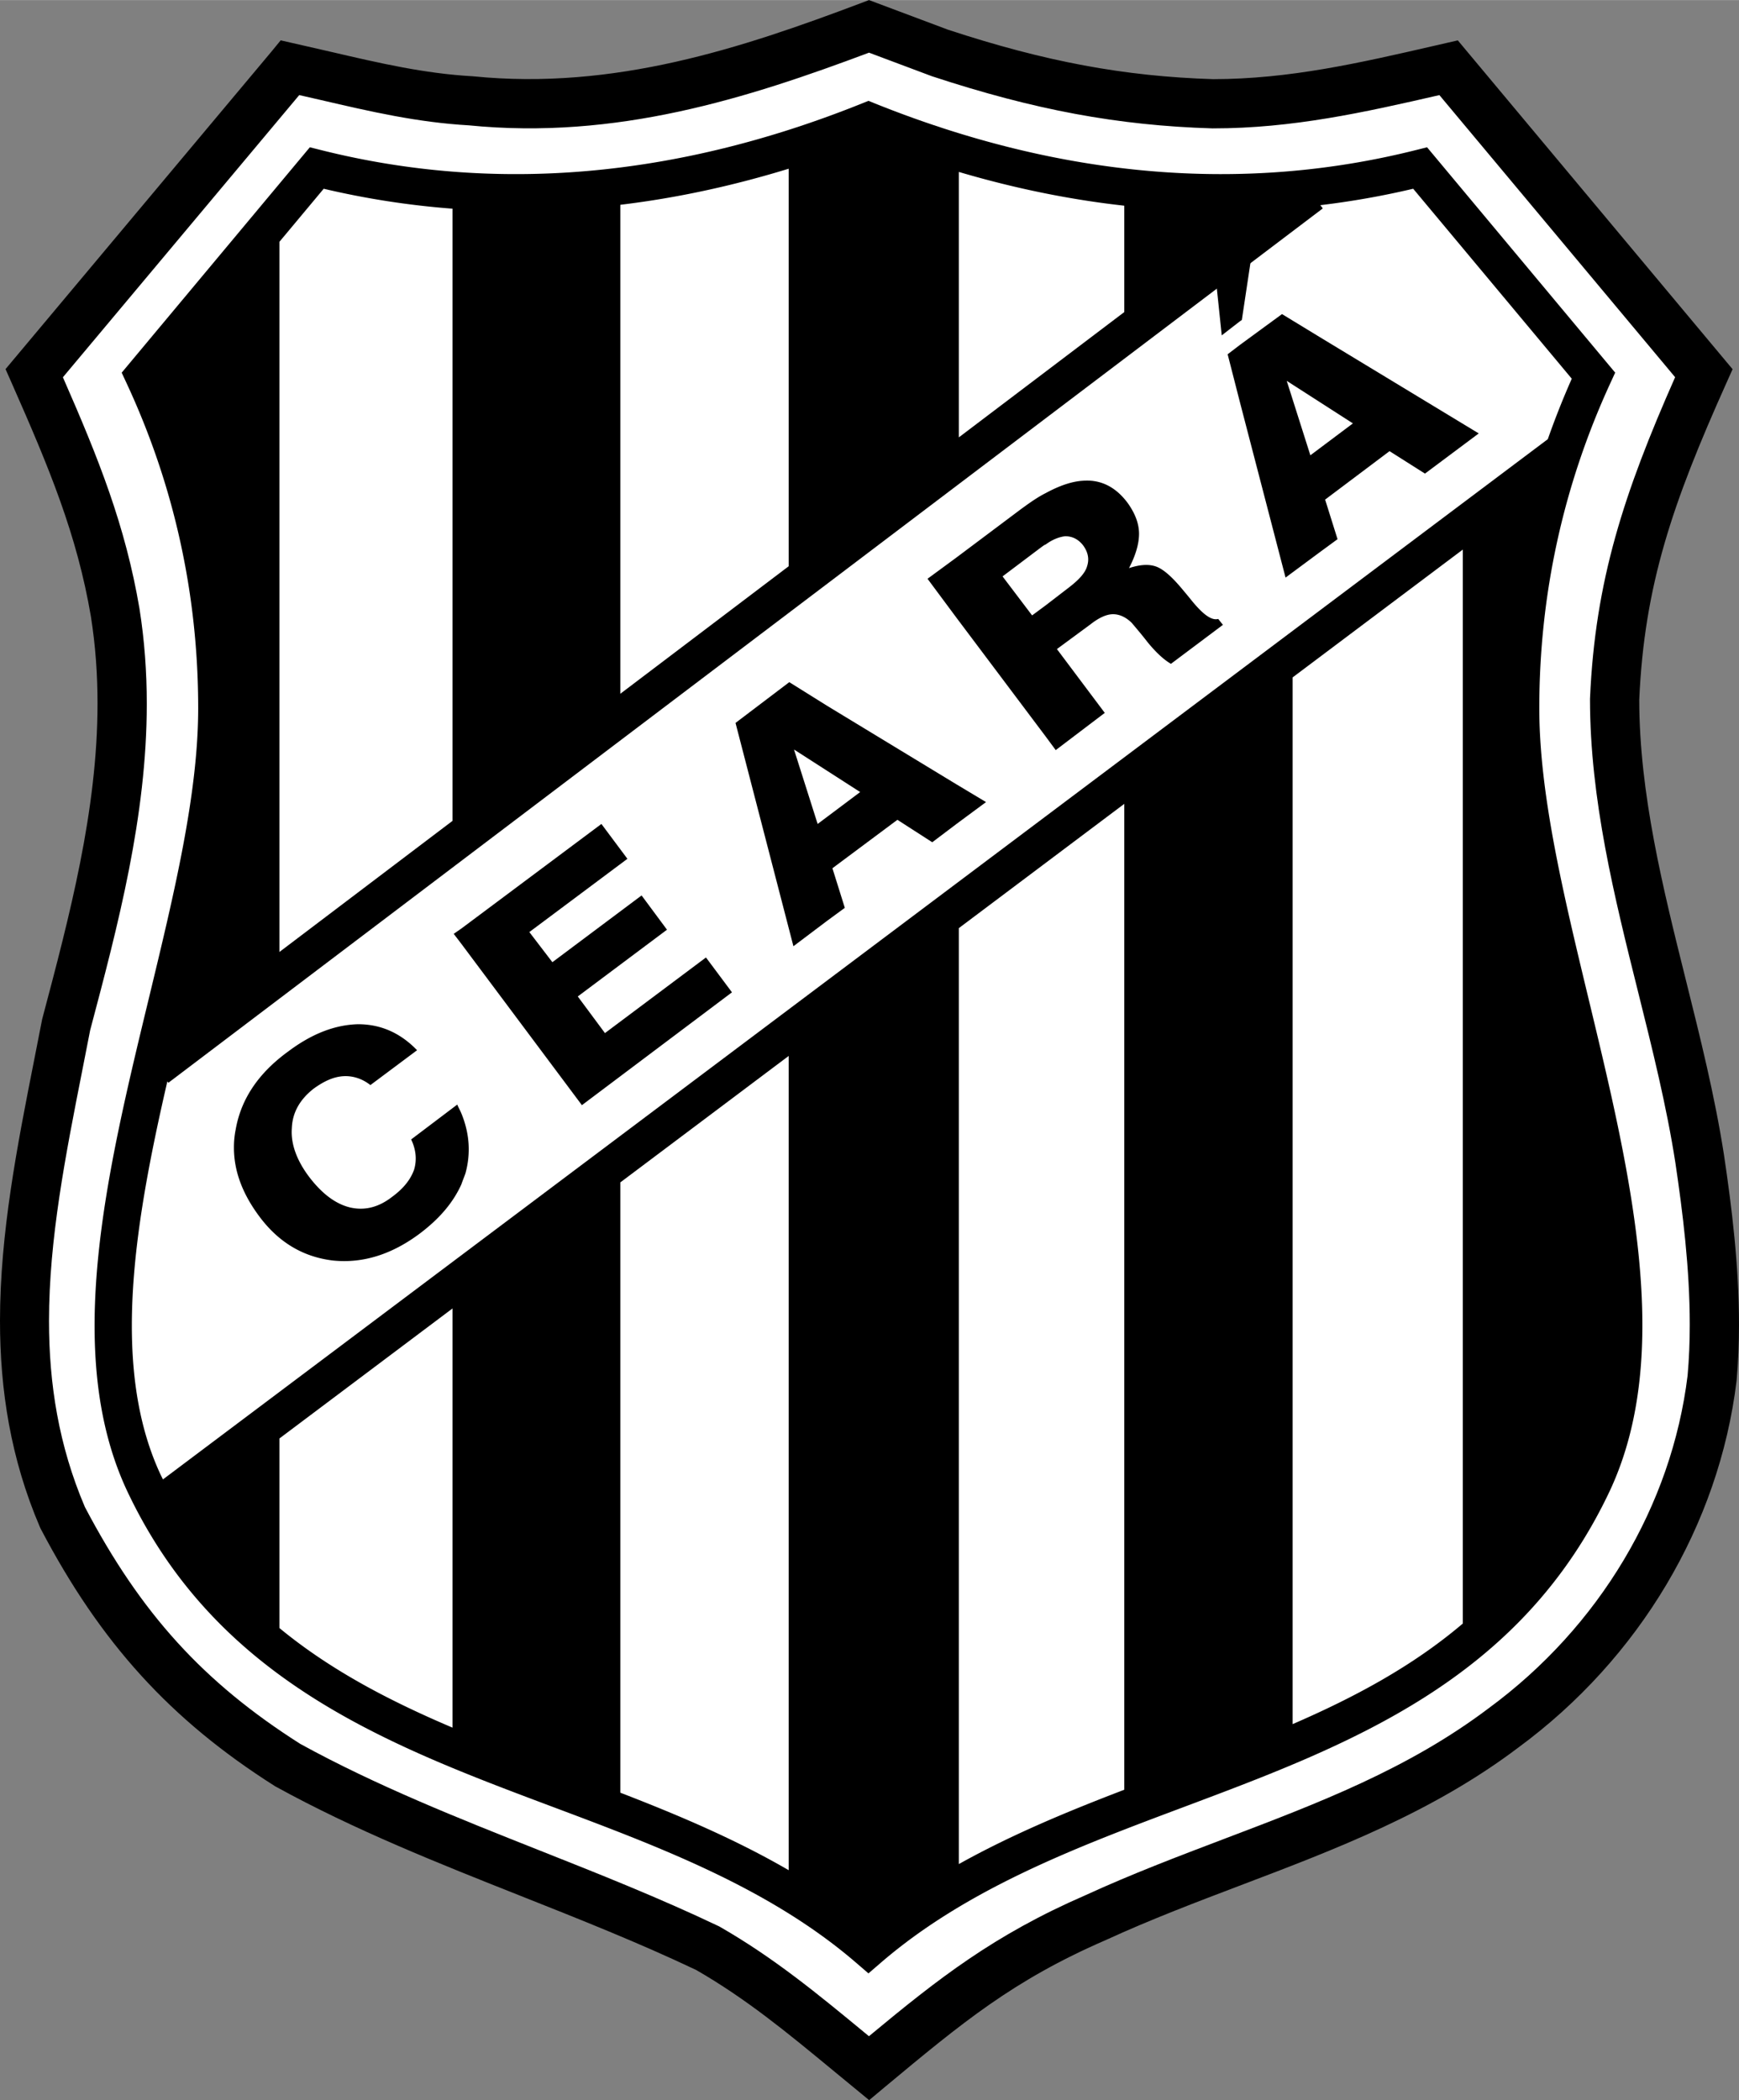
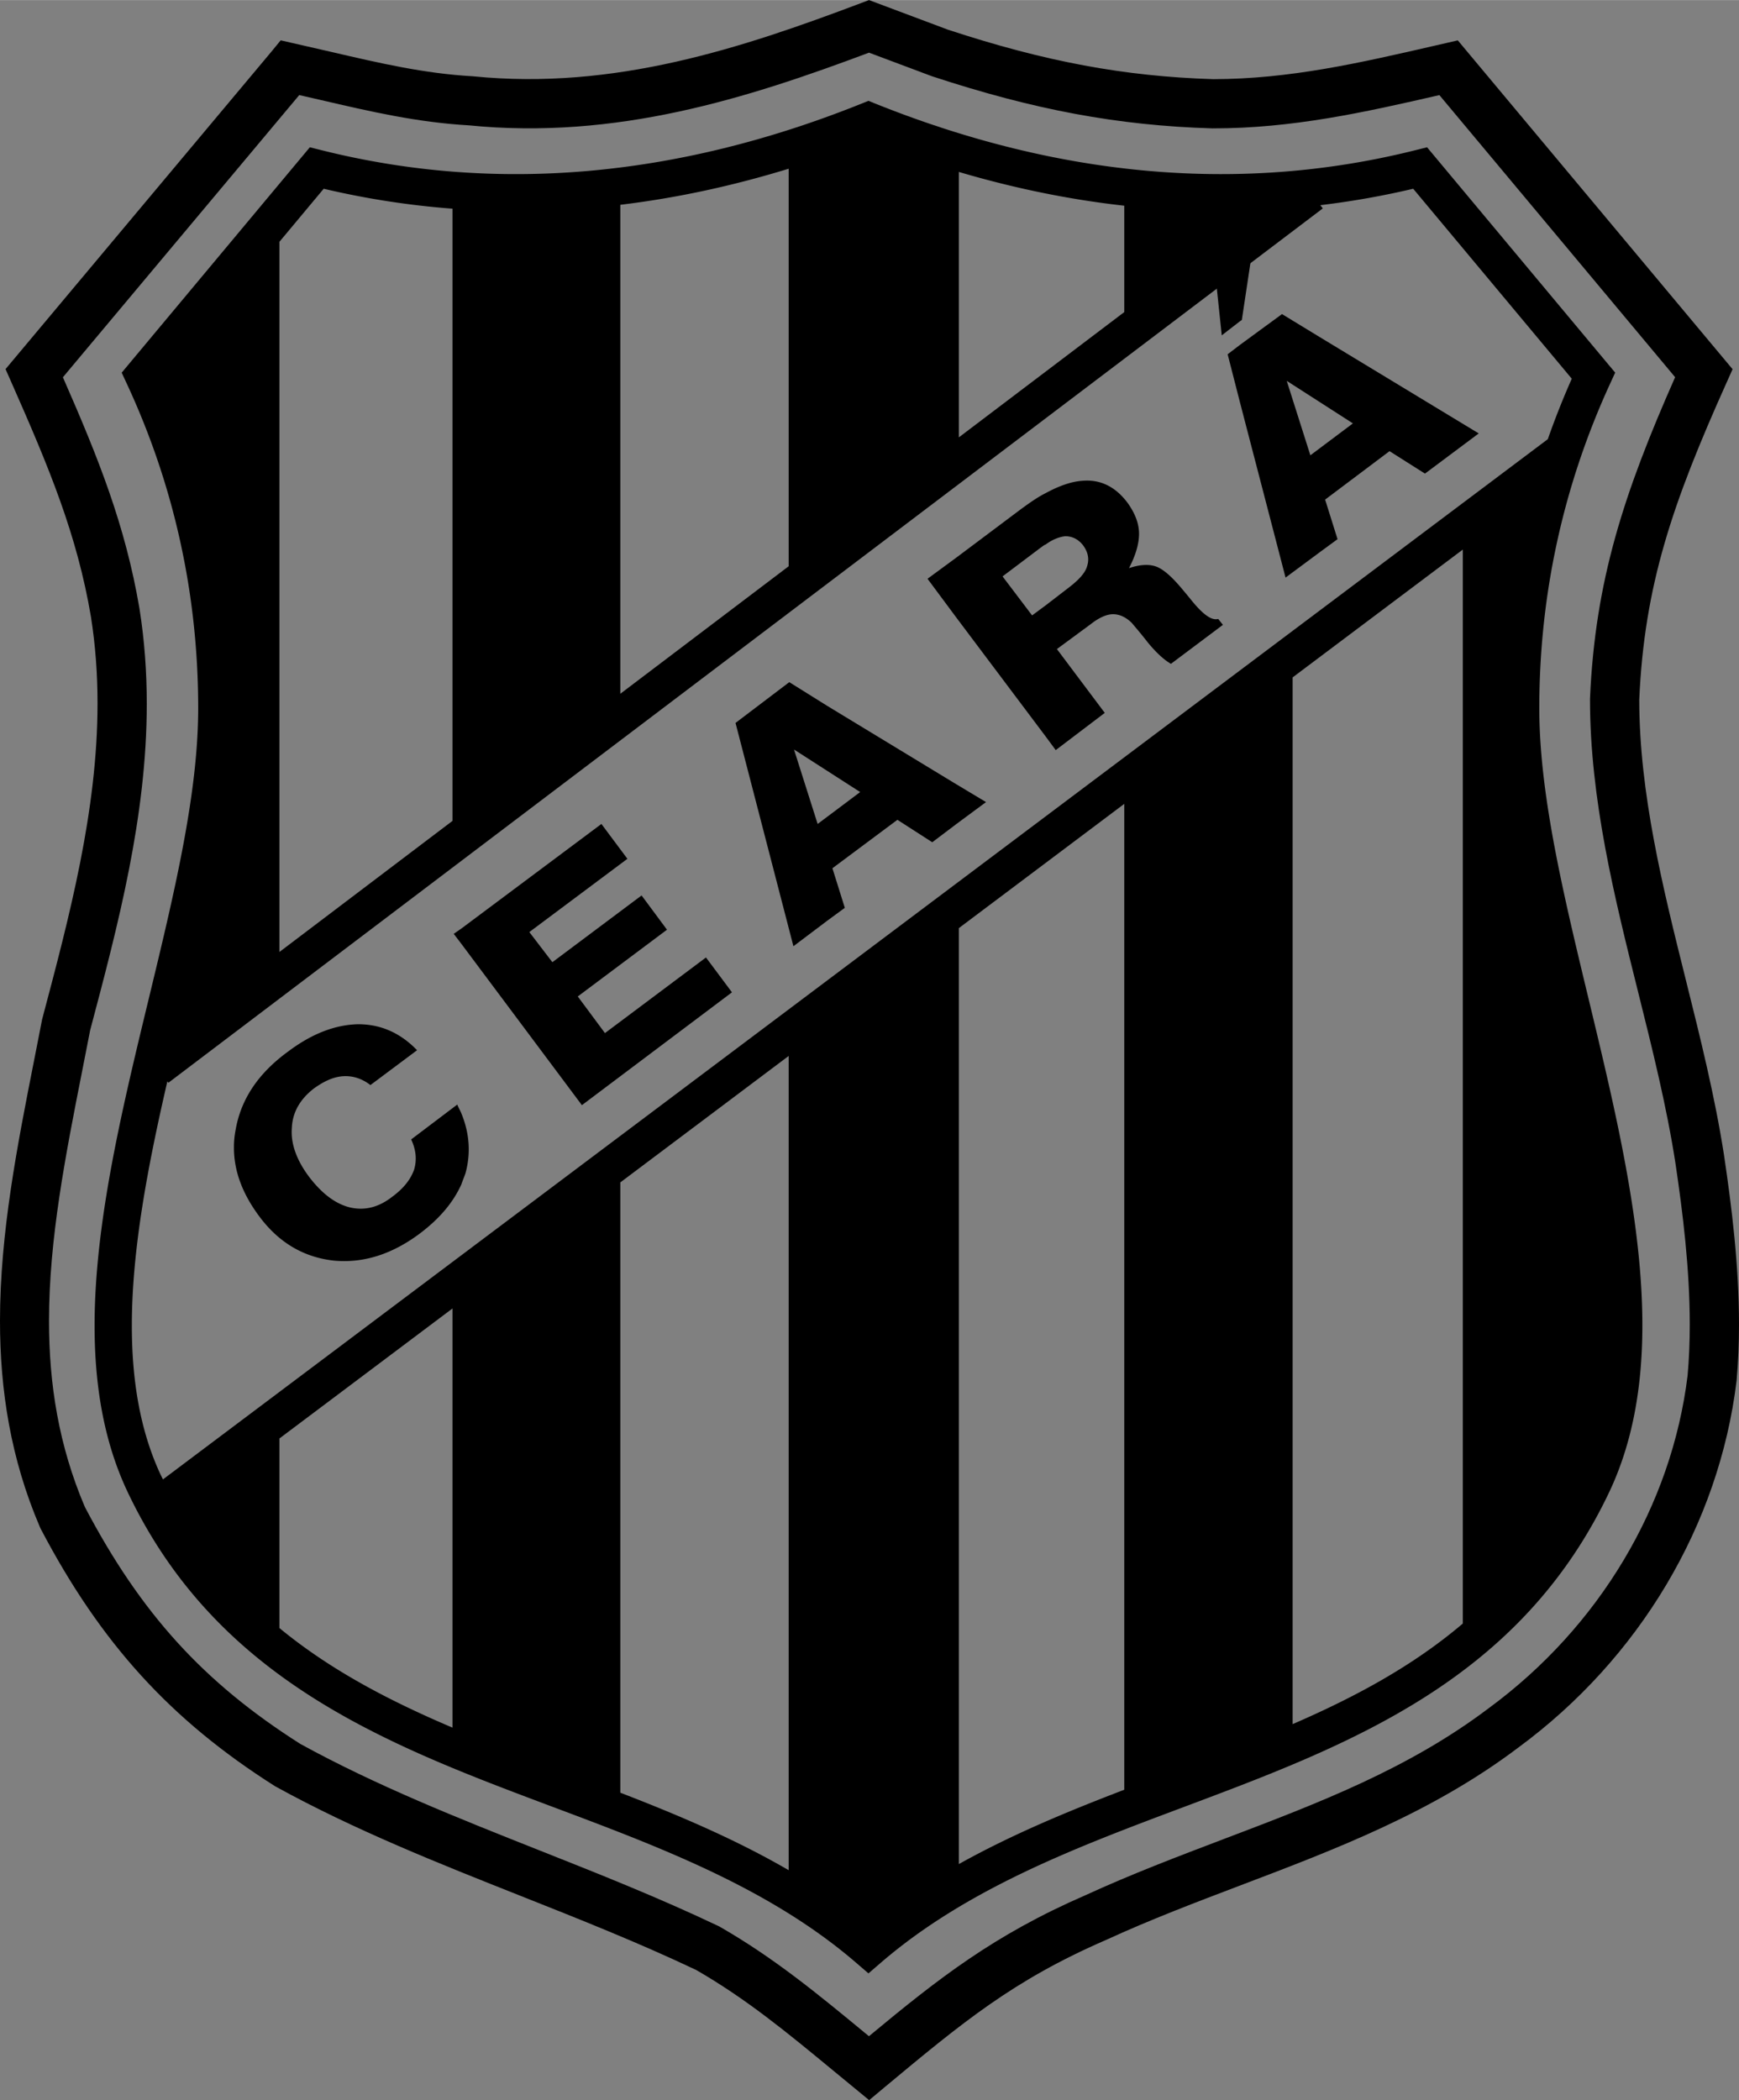
<svg xmlns="http://www.w3.org/2000/svg" width="2070" height="2500" viewBox="0 0 508.632 614.244">
  <rect x="0" y="0" width="508.632" height="614.244" fill="#808080" stroke="none" />
-   <path d="M320.536 560.824c40.262-18.49 83.116-28.166 119.231-55.469 33.353-24.539 55.987-61.172 60.998-102.299 1.901-21.254-.517-43.199-3.628-64.107-6.912-44.583-24.884-88.819-24.884-134.438 1.557-35.944 11.062-61.864 26.093-95.386l-74.65-89.337c-23.327 5.355-44.928 10.54-68.945 10.54-28.512-.865-52.531-5.875-79.834-14.861L254.18 7.693c-38.016 14.341-74.995 25.919-116.465 21.771-18.318-1.036-34.906-5.702-52.877-9.675l-74.822 89.337c10.54 23.847 19.352 44.583 23.672 69.984 6.567 41.473-3.802 80.872-14.341 120.614-9.331 48.383-21.427 96.594-1.036 144.114 16.586 31.623 35.597 53.223 65.835 72.404 39.225 21.6 82.599 34.387 122.862 53.566 17.452 10.023 30.93 21.773 47.172 35.08 23.674-19.7 38.881-32.14 66.356-44.064z" fill="#fff" />
  <path d="M386.027 98.585l-11.06-6.74-12.27 8.985-3.629 2.766 3.629 14.167 13.309 51.151 10.021-7.43 5.185-3.802-3.631-11.578 18.837-14.17 10.366 6.567 15.727-11.752-46.484-28.164zm0 32.488l-2.765 2.071-6.912-21.771 9.677 6.22 9.678 6.221-9.678 7.259zM362.698 93.919l.52-.344 3.281-21.774-3.801 2.593-7.257 5.529 1.902 18.142 5.355-4.146zM348.704 175.827c-1.383-1.728-2.422-2.938-3.284-3.976-2.939-3.454-5.358-5.528-7.433-6.22-2.07-.691-4.664-.518-7.773.518 1.9-3.628 2.937-7.085 2.937-10.021 0-3.11-1.21-6.047-3.284-8.986-3.454-4.664-7.776-6.913-12.958-6.565-3.284.171-6.914 1.38-11.061 3.628-2.419 1.209-4.837 2.937-7.43 4.837l-18.663 13.997-8.468 6.221 8.468 11.404 26.093 34.735 2.937 3.975 14.344-10.887-13.996-18.664 9.848-7.258c2.419-1.901 4.667-2.938 6.567-2.938 1.901 0 3.802.866 5.529 2.593.691.865 2.247 2.592 4.666 5.703 2.419 2.936 4.667 5.01 6.738 6.22l15.206-11.405-1.38-1.727c-1.902.518-4.323-1.21-7.603-5.184zm-30.76-10.196c-.519 1.9-2.419 3.975-5.358 6.22l-6.738 5.185-3.974 2.939-8.641-11.407 11.231-8.466c.519-.347.865-.691 1.383-.865 2.074-1.554 4.146-2.246 5.702-2.418 2.074 0 3.803.864 5.185 2.592 1.554 2.074 1.902 4.146 1.21 6.22zM241.913 206.412l-11.06-6.911-15.724 11.922 16.934 65.317 9.851-7.43 5.183-3.801-3.628-11.578 19.008-14.17 10.195 6.567 7.084-5.355 8.639-6.394-8.639-5.185-37.843-22.982zm0 32.487l-2.766 2.074-6.912-21.773 9.677 6.221 9.676 6.22-9.675 7.258zM176.94 302.143l-7.95-10.713 26.093-19.526-7.43-10.022-26.092 19.526-6.739-8.813 28.685-21.428-7.603-10.194-40.955 30.584-2.245 1.556 2.245 2.936 35.25 47.176 43.891-33.005-7.603-10.195-29.547 22.118zM133.74 323.051l-13.479 10.195c1.383 2.938 1.728 5.877.865 8.812-1.038 2.938-3.11 5.529-6.393 7.947-3.976 3.113-8.122 4.148-12.443 3.113-4.146-1.035-8.121-3.975-11.923-8.986-3.628-4.838-5.355-9.678-5.011-14.17.174-4.664 2.419-8.465 6.394-11.576 3.11-2.248 5.876-3.457 8.639-3.631 2.766-.17 5.531.691 7.95 2.594l13.65-10.195c-4.837-5.011-10.54-7.604-17.278-7.604-6.74.174-13.479 2.766-20.391 7.951-8.812 6.394-13.825 13.997-15.379 22.81a26.164 26.164 0 0 0-.519 5.184v.172c0 6.738 2.419 13.305 7.257 19.871 5.702 7.777 12.96 12.098 21.773 13.135 8.638.863 17.106-1.729 25.401-7.949 5.702-4.322 9.677-8.986 12.096-14.344.344-1.037.865-2.246 1.209-3.281 1.556-5.705 1.209-11.578-1.209-17.455-.345-.863-.865-1.728-1.209-2.593zM317.531 554.281l.14-.061-.14.061z" />
  <path d="M254.178 15.381l18.349 6.879.141.046c29.876 9.833 54.359 14.384 81.864 15.219l.109.003h.11c23.335 0 44.245-4.678 66.252-9.735l68.947 82.51c-14.975 33.881-23.4 59.515-24.89 93.896l-.007.156v.156c0 29.246 7.156 57.914 14.078 85.638 4.094 16.401 8.326 33.36 10.891 49.903 2.159 14.512 4.209 30.961 4.209 47.338 0 4.996-.193 9.982-.63 14.906-4.671 38.08-25.842 73.523-58.101 97.258-23.566 17.816-49.785 27.771-77.544 38.312-13.286 5.045-27.025 10.262-40.394 16.4-26.908 11.691-42.992 24.34-63.405 41.277l-1.418-1.166c-13.559-11.186-26.366-21.75-42.145-30.814l-.241-.137-.25-.119c-17.196-8.191-35.138-15.307-52.491-22.186-23.387-9.273-47.566-18.863-69.801-31.086-28.301-17.99-46.578-38.092-62.975-69.264-7.686-18.004-10.5-36.084-10.5-54.406 0-24.021 4.826-48.461 9.807-73.689l2.222-11.341c8.186-30.868 16.568-62.557 16.568-95.511 0-9.179-.65-18.457-2.136-27.842-4.129-24.283-11.915-43.777-22.397-67.658l69.126-82.536 6.383 1.459c14.473 3.364 28.144 6.541 43.397 7.403l-.311-.024c43.373 4.34 81.665-7.936 117.183-21.245zM251.639.956C217.006 14.021 179.737 26.432 138.432 22.3l-.155-.016-.156-.009c-14.014-.792-27.098-3.833-40.95-7.052l-15.075-3.446-2.779 3.389-77.698 92.772 1.812 4.099c10.99 24.868 19.084 44.321 23.159 68.28 1.344 8.491 1.935 16.951 1.935 25.374 0 31.335-8.176 62.165-16.138 92.188l-.061.229-2.308 11.779C5.057 335.016 0 360.623 0 386.355c0 20.088 3.081 40.252 11.693 60.322l.11.258.13.248c17.51 33.381 37.953 55.854 68.355 75.139l.188.119.195.107c23.083 12.711 47.764 22.496 71.633 31.961 17.044 6.758 34.664 13.748 51.347 21.68 14.615 8.428 26.352 18.102 39.923 29.297l10.641 8.758 4.567-3.82c22.614-18.818 37.552-31.25 64.617-42.994l.139-.062c12.936-5.941 26.454-11.074 39.528-16.039 27.484-10.436 55.905-21.229 81.041-40.23 35.398-26.043 58.68-65.125 63.803-107.17l.014-.113.01-.115c.484-5.416.695-10.871.695-16.312 0-17.279-2.125-34.398-4.372-49.498-2.672-17.232-6.985-34.514-11.158-51.227-6.699-26.839-13.623-54.59-13.644-82.023 1.479-33.544 9.738-57.511 25.458-92.566l1.843-4.108-80.37-96.181-6.951 1.597c-21.771 5.007-42.337 9.733-64.59 9.747-25.963-.8-49.18-5.128-77.575-14.466C276.935 8.534 254.172 0 254.172 0l-2.533.956z" />
  <path d="M464.642 292.154c-7.416-30.805-14.42-59.901-14.42-85.05 0-33.099 6.983-65.065 20.758-95.012l1.437-3.124-55.022-65.916-3.313.831C363.384 56.6 310.21 52.026 256.036 30.288l-2.027-.813-2.027.813C197.806 52.026 144.632 56.6 93.938 43.883l-3.313-.831-55.035 65.929 1.458 3.133c13.882 29.834 20.92 61.794 20.92 94.99 0 25.168-7.04 54.291-14.492 85.124-12.296 50.866-25.01 103.466-6.431 143.534 26.153 55.764 76.311 74.58 124.817 92.777 31.123 11.676 63.306 23.748 88.593 45.564l3.555 3.068 3.556-3.068c25.285-21.816 57.468-33.891 88.591-45.564 48.507-18.197 98.663-37.014 124.806-92.756 18.596-40.107 5.928-92.734-6.321-143.629zM81.728 420.713l50.63-38.031v122.613c-18.396-7.822-35.667-16.795-50.63-29.137v-55.445zm99.705-74.895l49.247-36.992v238.16c-15.678-9.096-32.438-16.178-49.247-22.67V345.818zm99.013-74.374l48.385-36.345v288.354c-16.45 6.307-32.906 13.102-48.385 21.746V271.444zm97.631-73.336l49.768-37.383v314.123c-14.666 12.467-31.635 21.561-49.768 29.416V198.108zM181.433 59.878c16.289-1.957 32.717-5.477 49.247-10.556v116.275l-49.247 37.301V59.878zm99.013-9.614c16.24 4.802 32.381 8.095 48.385 9.878v31.115l-48.385 36.647v-77.64zM94.679 55.183c12.433 2.934 25 4.872 37.679 5.833v179.052l-50.63 38.349V70.699l12.951-15.516zM48.944 316.281l.299.396L386.896 60.934l-.717-.947a244.751 244.751 0 0 0 27.16-4.804l46.38 55.562a241.334 241.334 0 0 0-7.008 17.686L47.661 432.686c-.248-.512-.507-1.006-.75-1.525-6.003-12.945-8.349-27.658-8.349-43.439 0-22.335 4.703-46.808 10.382-71.441z" />
</svg>